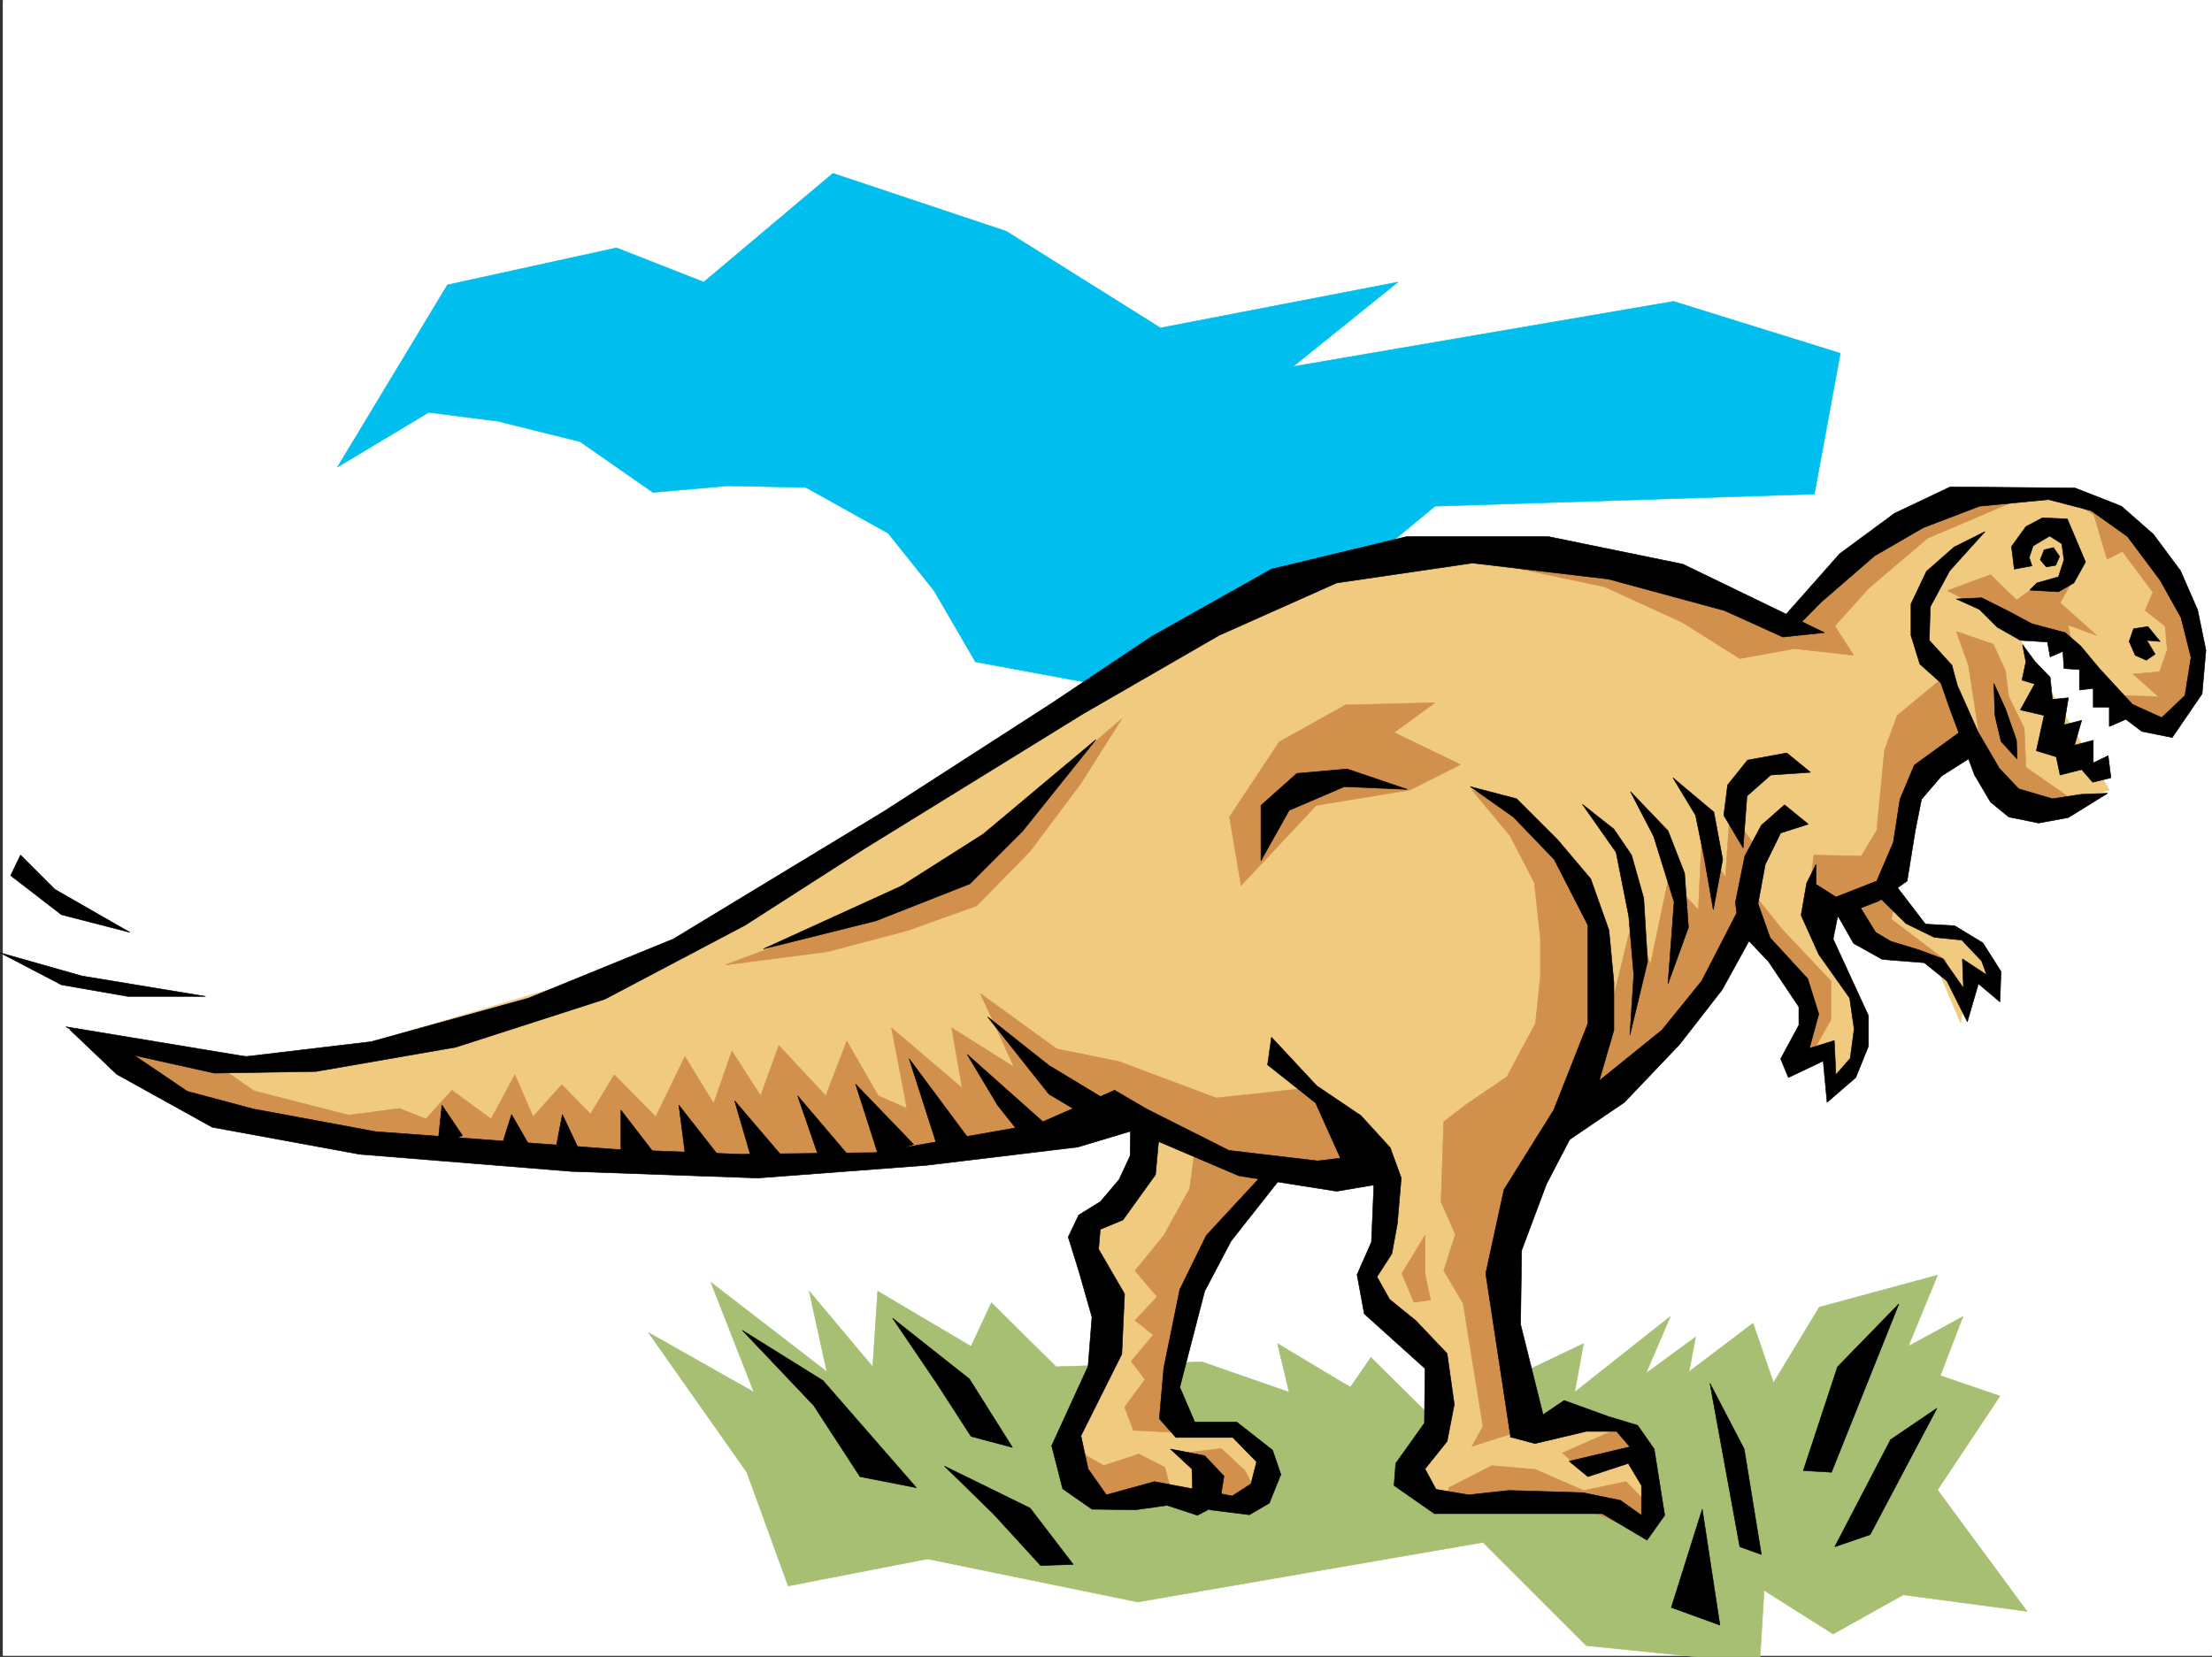
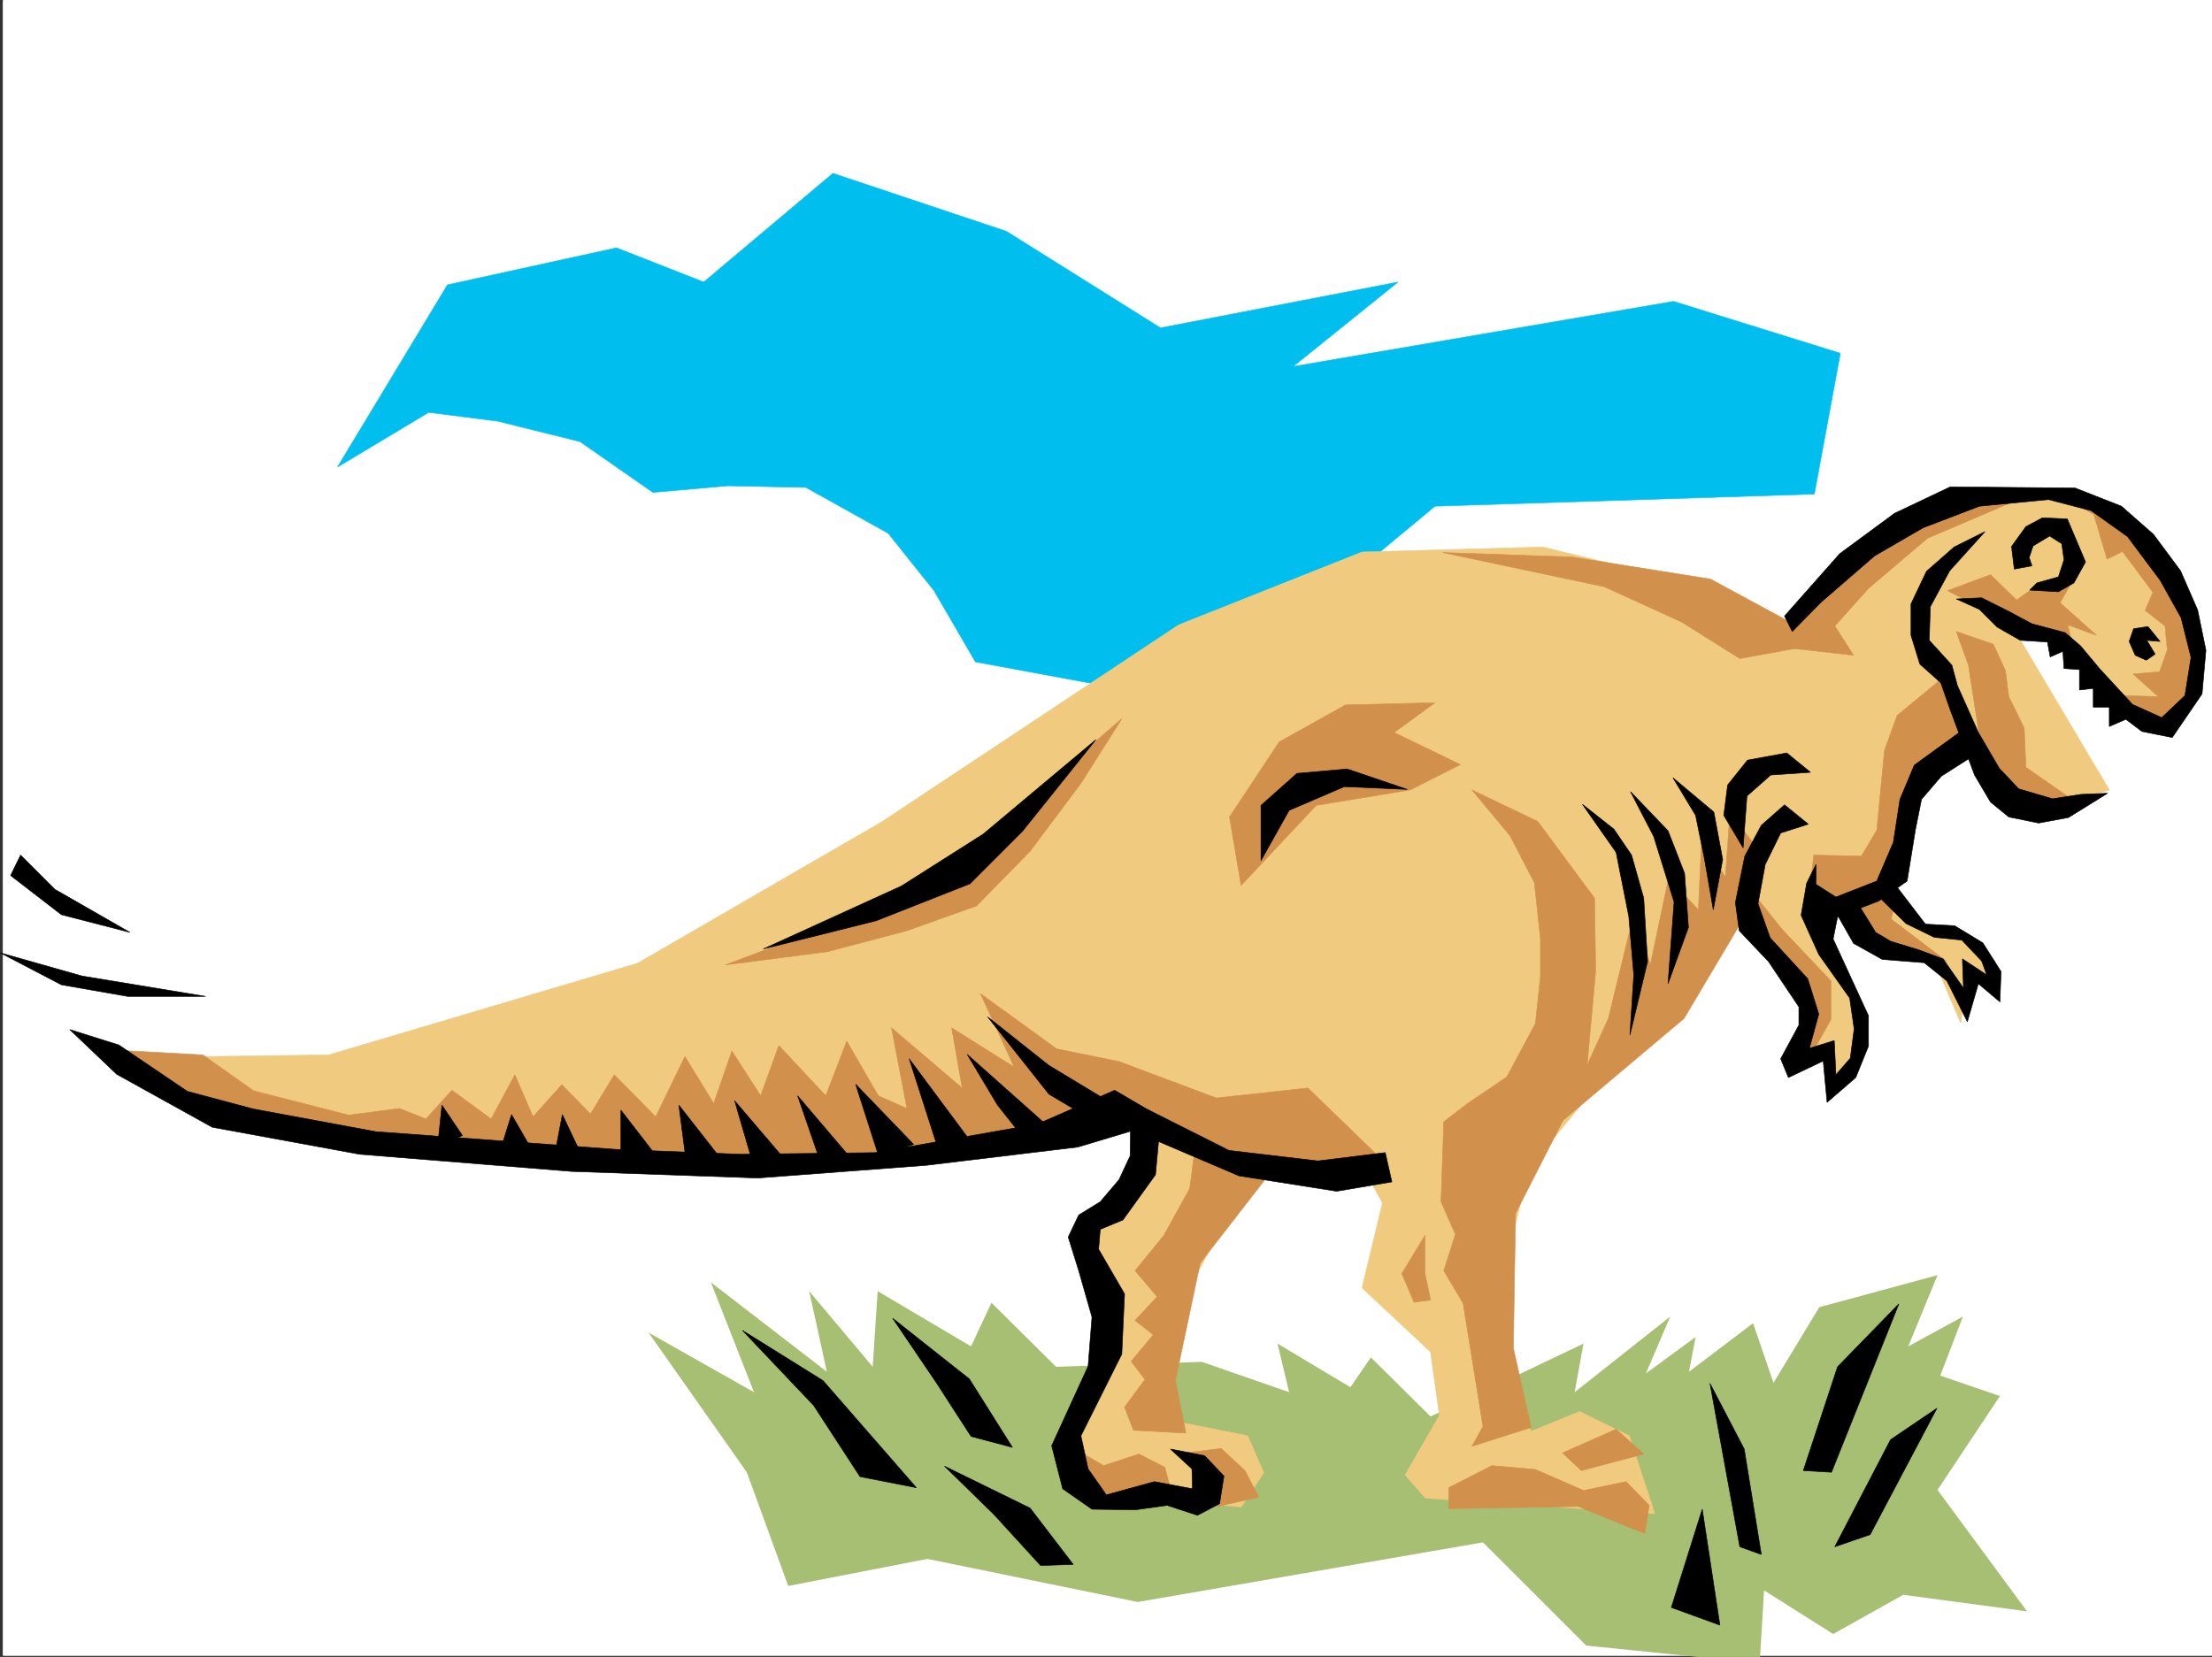
<svg xmlns="http://www.w3.org/2000/svg" width="3000.941" height="2248.25">
  <rect width="100%" height="100%" fill="#333333" stroke="none" />
  <defs>
    <clipPath id="a">
      <path d="M0 0h2997v2244.137H0Zm0 0" />
    </clipPath>
    <clipPath id="b">
      <path d="M875 1728h1872v518.09H875Zm0 0" />
    </clipPath>
    <clipPath id="c">
      <path d="M875 1727h1872v519.09H875Zm0 0" />
    </clipPath>
  </defs>
  <path fill="#fff" d="M3.926 2246.297H3000.94V0H3.927Zm0 0" />
  <g clip-path="url(#a)" transform="translate(3.926 2.16)">
    <path fill="#fff" fill-rule="evenodd" stroke="#fff" stroke-linecap="square" stroke-linejoin="bevel" stroke-miterlimit="10" stroke-width=".743" d="M.742 2244.137h2995.531V-2.16H.743Zm0 0" />
  </g>
  <path fill="#00bfee" fill-rule="evenodd" stroke="#00bfee" stroke-linecap="square" stroke-linejoin="bevel" stroke-miterlimit="10" stroke-width=".743" d="M457.953 633.656 581.59 559.52l93.684 11.964 111.628 27.723 98.887 68.895 101.895-8.954 105.644 2.227 111.633 62.172 62.207 77.887 56.188 96.617 198.55 36.715 173.836 89.89 95.914-95.875 189.555-124.336L1871.813 749l74.914-62.168 514.75-16.46 35.23-191.005-226.273-70.422-516.235 88.407 142.324-114.602-322.144 62.168-209.07-131.063-235.266-78.667L954.72 382.75 836.363 336.3l-229.28 50.204Zm0 0" />
  <g clip-path="url(#b)" transform="translate(3.926 2.16)">
    <path fill="#a6bf73" fill-rule="evenodd" d="m1009.25 1995.46-133.371-189.519 143.105 80.899-58.453-149.05 157.336 121.327-23.965-109.324 86.176 102.598 6.723-102.598 126.644 74.879 27.723-59.16 87.664 86.879 197.805-6.723 118.355 41.172-15.715-65.883 98.883 59.156 27.762-40.469 80.898 80.157 207.54-98.844-12 65.883 129.652-102.598-33 77.145 67.449-49.426-8.992 47.156 86.918-65.883 27.722 80.899 62.168-102.637 160.348-43.441-39.684 96.617 74.172-40.43-30.734 80.153 80.937 27.683-84.691 127.348 121.406 164.77-167.855-22.446-95.13 53.176-93.683-59.195-5.984 98.882-235.266-23.968-140.133-140.055-468.261 80.898-285.469-58.457-188.813 36.715zm0 0" />
  </g>
  <g clip-path="url(#c)" transform="translate(3.926 2.16)">
-     <path fill="none" stroke="#a6bf73" stroke-linecap="square" stroke-linejoin="bevel" stroke-miterlimit="10" stroke-width=".743" d="m1009.25 1995.46-133.371-189.519 143.105 80.899-58.453-149.05 157.336 121.327-23.965-109.324 86.176 102.598 6.723-102.598 126.644 74.879 27.723-59.16 87.664 86.879 197.805-6.723 118.355 41.172-15.715-65.883 98.883 59.156 27.762-40.468 80.898 80.156 207.54-98.844-12 65.883 129.652-102.598-33 77.145 67.449-49.426-8.992 47.156 86.918-65.883 27.722 80.899 62.168-102.637 160.348-43.441-39.684 96.617 74.172-40.43-30.734 80.153 80.937 27.683-84.691 127.348 121.406 164.77-167.855-22.446-95.13 53.176-93.683-59.196-5.984 98.883-235.266-23.968-140.133-140.055-468.261 80.898-285.469-58.457-188.812 36.715zm0 0" />
-   </g>
+     </g>
  <path fill="#f0ca7f" fill-rule="evenodd" stroke="#f0ca7f" stroke-linecap="square" stroke-linejoin="bevel" stroke-miterlimit="10" stroke-width=".743" d="m2533.422 1189.422 67.41 67.41 59.195 6.762 46.454 40.43 6.761 39.687-43.476-27.684-9.739 71.907-34.445-80.899-105.648-39.687zm-170.828-21.699 34.45 101.855 62.206 92.863-22.484 83.907 43.441-18.727 9.735 36.715 29.992-36.715v-65.18l-55.446-101.855v-77.89zm0 0" />
  <path fill="#f0ca7f" fill-rule="evenodd" stroke="#f0ca7f" stroke-linecap="square" stroke-linejoin="bevel" stroke-miterlimit="10" stroke-width=".743" d="m212.953 1434.344 233.04-2.973 418.835-124.336 331.18-191.746 403.082-267.406L1847.844 749l245-6.727 207.543 50.168 111.629 58.454 126.644-110.887 124.38-71.906 155.85 6.765 95.13 83.125 62.21 96.617-3.011 98.883-56.188 34.45-155.109-152.063-36.715 6.023 136.383 229.946-80.937 24.71-157.34-140.054-71.946 235.93-213.523 71.16-263.73 322.066-46.45 192.492 49.461 164.024 65.922-26.942 67.45 32.961 34.445 105.61-310.922-20.996-27.723-31.438 46.45-80.894-12-86.141-92.903-86.879 27.723-115.344-46.454-83.168-139.351 55.446-115.383 217.199 28.465 108.62 89.89 17.985 21.739 50.168-30.735 46.45-227.011-21.739-12.004-71.164 68.187-140.055-40.465-138.57 74.211-87.625v-64.394l-164.105 30.691-629.39 31.438-439.798-68.895Zm0 0" />
  <path fill="#d1914c" fill-rule="evenodd" stroke="#d1914c" stroke-linecap="square" stroke-linejoin="bevel" stroke-miterlimit="10" stroke-width=".743" d="m505.188 1521.266-161.09-41.215-68.934-48.68-123.637-6.762 86.922 71.16 152.098 44.184zm1178.55-319.84-15.715-92.903 67.446-101.855 89.89-50.164 121.368-3.012-55.446 40.43 89.93 43.48-68.188 34.446-127.39 20.957zm958.305-399.992 58.453-21.704 35.192 34.45 30.73-21.739 45.707-5.242-17.242 30.735 49.46 44.183-38.94-14.234 6.722 29.953-103.379-41.957zm12.004 55.441 50.203 17.207 16.461 35.969 4.496 35.191 20.996 42.7 2.23 53.175 68.934 47.934-86.176 8.996-43.44-83.871-17.243-111.63zm147.601-181.265 38.942 22.48 17.988 60.644 20.996-10.476 41.211 55.441-10.515 24.711 26.976 20.961 3.012 32.215-10.48 29.953-35.97 3.012 34.446 30.691-51.691-1.484 53.214 47.937 45.672-44.93 1.524-79.41-39.727-99.625-62.91-63.656-36.715-25.453zm-844.402 74.132 219.504 46.453 104.906 47.934 78.672 49.46 74.172-13.487 80.191 8.992-25.492-39.723 46.453-51.691 79.41-67.41 128.133-54.66-107.136 5.98-83.164 47.195-124.38 115.344-107.913-58.414-188.032-29.95zm-973.277 559.52 265.957-99.625 271.98-234.407-55.445 87.626-68.934 92.12-72.687 74.172-94.387 33.704-107.875 28.464zm1476.766-149.047-6.762 58.414h65.218l53.176-46.41 32.22-119.844 72.683-57.672-35.227-80.152-68.191 56.183-17.204 47.157-10.519 108.62-20.957 35.188zm111.632 58.414-6.726 28.465 74.914 56.93-104.903-21.7-20.96-58.453 57.675-26.2zm-197.067-10.477 42.74 53.176 65.921 69.676v52.434l-26.98 47.933h-20.996l12.003-54.7-74.171-127.308zm-193.308 173.758 35.973-147.523 20.996 74.875 24.711-117.57 40.469 42.695 4.496-95.871 32.219 51.648 5.98-86.879 35.973 45.707-14.977 92.864-83.164 140.054-166.332 140.098zm-36.714 613.442-25.454-23.97 72.684-32.179 37.46 33.703zm-179.821 23.226 58.453-29.953 59.196 5.242 65.18 28.465 57.714-11.965 31.434 32.18-5.98 38.2-90.673-36.677-175.324 2.973zm0 0" />
  <path fill="#d1914c" fill-rule="evenodd" stroke="#d1914c" stroke-linecap="square" stroke-linejoin="bevel" stroke-miterlimit="10" stroke-width=".743" d="m1996.93 1071.848 51.691 62.168 33 63.656 8.211 75.66v51.688l-6.726 63.656-38.98 72.648-53.177 35.973-32.218 24.71-3.754 108.579 19.472 44.223-15.718 49.422 26.234 44.183 26.941 167.035-14.976 26.98 80.195-25.491-24.008-107.84 3.012-182.754 95.91-188.031 12.75-140.797-1.527-98.887-77.145-104.082zm-389.59 899.535 49.422-5.98 32.219 29.949 18.765 35.972-56.223 12.746zm-161.836-12.707 51.691 29.949 47.934-15.719 35.23 17.989 10.48 40.43-107.878 12.745zm176.066-402.965-7.507 56.93-35.188 63.656-38.984 47.934 29.988 35.19-29.988 32.22 24.71 19.472-29.949 35.973 18.727 24.71-27.719 37.419 12.004 31.476 71.16 3.75-14.23-71.16 33.703-159.527 103.418-133.332zm0 0" />
  <path fill="#d1914c" fill-rule="evenodd" stroke="#d1914c" stroke-linecap="square" stroke-linejoin="bevel" stroke-miterlimit="10" stroke-width=".743" d="m361.34 1522.008 95.129-6.766 85.433-11.222 35.934 14.234 35.23-38.945 53.215 38.945 32.22-59.941 24.71 56.93 38.941-43.442 38.985 39.687 32.219-53.175 56.183 56.93 39.727-81.641 38.945 63.695 24.711-71.164 38.98 60.644 24.711-68.152 63.696 68.152 28.465-74.132 42.738 74.132 38.941 17.243-20.996-109.364 95.914 81.645-14.234-81.645 84.691 53.18-45.707-99.629 103.38 74.914 84.651 17.246 131.883 49.422 124.38-13.488 95.167 92.117-74.172 27.723-134.894-17.203-145.336-71.164-269.75 56.148-355.89 15.016-379.856-17.989zm0 0" />
  <path fill-rule="evenodd" stroke="#000" stroke-linecap="square" stroke-linejoin="bevel" stroke-miterlimit="10" stroke-width=".743" d="m2421.008 835.879 74.918-84.613 74.21-54.7 75.661-35.933 169.34 1.488 62.914 24.711 43.477 38.2 36.714 49.46 23.227 53.176 11.223 54.664-5.239 59.195-40.468 59.16-41.215-8.25-21.7-16.46-22.48 9.734v-26.234h-21.742V934.02l-18.727 2.23v-27.684l-20.996-1.523-1.488-23.227-17.242 7.508-3.715-20.215-36.715-2.27-31.477-17.944-23.968-23.97-31.473-14.23 34.445-1.527 35.973 17.988 32.219 17.242 44.964 11.965 20.958 17.985 26.234 31.437 44.223 47.938 39.687 17.984 31.477-29.95 8.25-51.69-13.489-53.919-28.464-50.949-44.223-59.156-49.461-35.191-57.676-15.016-93.644 8.996-76.438 29.207-65.926 38.2-72.683 62.952-38.985 39.684zm0 0" />
-   <path fill-rule="evenodd" stroke="#000" stroke-linecap="square" stroke-linejoin="bevel" stroke-miterlimit="10" stroke-width=".743" d="m2776.156 769.254-8.25-9.734 5.278-13.493 12.707-3.011 8.25 12.004-5.239 11.964zm0 0" />
  <path fill-rule="evenodd" stroke="#000" stroke-linecap="square" stroke-linejoin="bevel" stroke-miterlimit="10" stroke-width=".743" d="m2756.684 767.73-23.969 4.497-3.754-30.696 19.473-26.98 22.48-11.961 33.707 1.484 24.75 58.414-15.758 28.465-20.957 12.004-38.984-2.266 9.738-9.738 29.246-8.25 7.47-23.183-2.974-21.743-16.5-10.476-22.484 13.488-5.238 15.719zm173.839 102.637-16.503-20.254-19.47 3.012-5.984 17.242 8.211 18.727 15.016 6.726 11.965-8.25-11.223-18.73zm-237.535-149.051-41.953 20.957-37.457 32.961-20.996 44.184v42.7l12.004 38.94 28.465 25.458 12 34.484 33.707 90.594 21.738 36.715 24.711 20.214 40.469 8.25 40.469-7.468 53.175-32.961-35.972 1.488-38.942 5.98-45.71-13.488-26.235-27.683-28.465-48.72-28.465-63.655-7.508-27.72-30.69-33.706 1.483-45.668 26.235-48.68zm0 0" />
-   <path fill-rule="evenodd" stroke="#000" stroke-linecap="square" stroke-linejoin="bevel" stroke-miterlimit="10" stroke-width=".743" d="m2743.938 874.863 4.496 23.188-5.239 24.75 17.243 5.238-19.473 35.191 32.219 7.504-10.52 47.938 26.98 8.21 5.239 24.712 29.246-7.469 14.977 17.246 24.71-6.023-3.753-29.95-20.215 9.735v-30.692l-25.453 6.723 9.734-33.703-24.004 5.98 6.02-36.675-21.739 2.23-3.011-29.95-20.215-20.995zm-38.946 52.434 1.489 43.437 8.25 35.192 21.738 23.968-.781-25.453-14.977-42.699zm-230.023-68.934L2283.145 765.5l-182.793-37.457h-191.825l-183.574 44.184-162.578 91.375-135.601 90.632-227.797 146.82-285.47 173.02-196.28 80.156-213.563 59.157-170.086 20.215-244.219-40.43 56.188 30.695 145.332 32.219 137.867-2.27 189.559-32.921 202.304-65.18 190.297-100.371L1172 1151.964l297.473-183.495 184.316-106.352 159.567-71.164 184.32-26.976 184.316 21.738 157.375 42.695 79.414 35.934zm0 0" />
  <path fill-rule="evenodd" stroke="#000" stroke-linecap="square" stroke-linejoin="bevel" stroke-miterlimit="10" stroke-width=".743" d="m94.598 1396.926 63.656 60.644 129.656 71.907 200.035 36.714 286.954 23.223 253.25 8.992 228.543-17.242 205.273-24.71 74.914-22.481 143.89 61.425 132.587 20.958 74.957-12.708-8.997-39.726-91.414 11.262-120.625-14.235-111.629-56.187-43.48-25.453-104.121 45.668-220.29 38.945-182.089 2.27-171.57-6.766-324.414-23.969-165.586-30.695-89.934-23.965-92.898-62.914zm2565.429-404.489-62.949 45.708-19.472 46.41-8.993 58.457-22.484 52.433-55.441 21.7-26.98-17.243v-26.941L2451 1198.414l-7.508 43.442 23.969 53.175 41.953 59.2 6.024 41.914-5.243 39.726-19.507 22.442-2.23-46.41-33.704 10.476 12.707-46.45-14.977-47.937-50.945-55.406-16.5-46.45 9.774-53.175 20.957-42.695 37.457-12.004-32.22-26.2-31.472 27.723-22.445 41.914-12.746 62.953 5.238 38.2 39.727 41.914 41.172 61.425v24.715l-24.711 45.707 10.48 25.453 47.23-22.484 5.243 56.187 38.941-33.703 17.242-42.695v-41.176l-21.738-47.191-26.195-56.93 5.98-29.949 56.188-21.742 38.199-26.938 11.262-69.68 8.25-41.21 26.941-31.434 41.211-26.238zm0 0" />
  <path fill-rule="evenodd" stroke="#000" stroke-linecap="square" stroke-linejoin="bevel" stroke-miterlimit="10" stroke-width=".743" d="m2486.973 1231.375 27.719 48.68 38.945 21.742 56.93 4.496 30.734 24.71 27.719 55.403 14.976-51.648 29.246 24.71 1.489-41.21-24.711-38.946-38.243-23.226-39.687-2.227-46.45-60.683-23.226 17.242 43.442 42.7 38.199 18.687 37.46 3.754 26.977 28.464 6.766 18.73-32.961-21.702 1.484 39.687-27.722-39.687-32.219-12-38.98-11.965-20.215-12.004-25.454-41.21zm-30.735-183.496-32.218-26.234-53.215 9.734-26.977 33.707-5.242 41.21 26.238 44.184 5.239-70.421 32.218-28.465zm-186.585 7.469 30.734 50.949 12.004 59.156 11.965 68.934 12.746-68.192-12.004-64.394zm-57.673 18.73 31.477 60.684 27.723 89.11-8.25 110.886 27.719-76.402-5.239-73.43-22.48-57.672zm-65.18 17.242 45.708 65.14 17.207 86.919 6.762 79.375-5.239 81.64 23.97-99.628-5.24-86.137-16.503-58.414-23.965-35.192zm0 0" />
-   <path fill-rule="evenodd" stroke="#000" stroke-linecap="square" stroke-linejoin="bevel" stroke-miterlimit="10" stroke-width=".743" d="m1994.703 1067.352 62.91 16.46 55.446 55.446 44.965 53.176 24.75 69.636 6.726 71.16v64.438l-21.742 74.879-69.676 134.074-33.703 89.89-1.484 100.368 37.457 150.535-50.95 2.27-33.742-221.7 24.75-113.859 67.41-107.875 46.45-117.574v-133.332l-45.707-89.149-55.446-57.672zm0 0" />
-   <path fill-rule="evenodd" stroke="#000" stroke-linecap="square" stroke-linejoin="bevel" stroke-miterlimit="10" stroke-width=".743" d="m2359.582 1232.121-50.945 98.883-53.957 66.664-113.117 91.379-19.512 62.168 81.68-55.445 74.914-78.63 57.715-74.171 41.21-74.88zm-634.629 175.285 61.465 65.922 59.938 40.43 39.687 43.437 14.977 41.211-5.243 61.39-7.464 41.212-20.254 31.473 17.242 30.695 35.23 28.465 42.696 44.925 9.734 68.934-9.734 50.164-29.989 37.457 15.012 27.723 44.184 7.469 54.703-5.981 100.406 3.008 50.95 10.48 28.464 20.215v-40.43l-17.988-29.988-54.7 17.985-25.452-20.957 82.421-19.473-17.984-20.996h-41.215l-69.676 16.5-33.742-8.992 73.43-49.422 59.941 21.699 39.727 12.004 22.48 32.18 14.235 89.89-23.969 33.703-60.684-35.933h-227.797l-54.703-38.2 2.27-29.988 38.945-54.664.742-74.133-82.386-74.171-9.774-53.176 19.512-44.184 3.715-86.883-36.676-6.761-42.738-95.133-65.18-51.649zm-4.5 178.254-83.906 90.637-35.973 73.39-21.699 106.352-6.023 68.934 22.484 25.453h77.184l32.218 32.96-7.507 29.95-25.457 16.5-19.508-3.754-11.223 22.484 53.957 6.727 26.98-15.719 15.72-38.945-11.223-32.961-48.72-38.2h-56.929l-20.254-47.195 33.742-130.32 35.934-68.191 69.715-88.364zm0 0" />
  <path fill-rule="evenodd" stroke="#000" stroke-linecap="square" stroke-linejoin="bevel" stroke-miterlimit="10" stroke-width=".743" d="m1533.91 1519.738-.746 48.68-15.012 32.219-25.453 29.949-29.21 17.988-14.27 29.95 14.27 45.706 17.949 62.914-5.243 66.665-49.421 107.84 14.976 58.453 39.688 27.683 59.195.781 42.738-6.02 41.172 13.49 29.988-15.72 5.985-37.457-26.2-27.722-46.449-8.993 29.207 26.977.743 26.98-51.688-9.734-65.18 17.945-24.754-35.19-9.734-44.927 55.445-110.886 3.754-81.641-35.23-60.645 2.27-26.976 30.73-12.75 44.183-61.387 5.239-56.93zm-47.976 2.27-62.914-37.457-83.164-104.867 83.164 65.922 100.41 60.644zm-57.672 11.965-116.13-103.344 41.212 68.894 40.43 50.95zm-110.145 16.5-84.652-113.86 40.43 125.824zm-78.672 2.227-78.668-81.641 31.477 98.14zm-84.648 19.472-72.688-85.395 28.465 82.422zm-88.445 3.012-69.676-81.641 25.492 87.621zm-88.407-3.012-56.93-72.649 9.739 75.66zm-82.421 3.012-53.176-68.934v62.95zm-107.134-8.993-25.456-53.922-8.992 47.157zm-68.933-9.738L694 1512.27l-15.754 50.168zm-92.16-15.719-27.723-41.21-5.98 56.93zm1083.422-373.011 38.2-68.192 74.956-32.18 85.395 3.755-81.641-27.723-68.191 5.984-48.72 43.438zm-224.004-164.067-99.664 124.34-71.164 71.16-127.387 50.207-152.844 38.2 187.29-85.395 110.89-70.418zm0 0" />
  <path fill="#d1914c" fill-rule="evenodd" stroke="#d1914c" stroke-linecap="square" stroke-linejoin="bevel" stroke-miterlimit="10" stroke-width=".743" d="m1933.238 1676.297-31.437 51.687 16.46 38.946 22.485-3.012-7.508-35.934zm0 0" />
  <path fill-rule="evenodd" stroke="#000" stroke-linecap="square" stroke-linejoin="bevel" stroke-miterlimit="10" stroke-width=".743" d="m1373.559 1963.914-58.453-92.863-104.125-82.422 59.941 88.406 46.45 71.906zm-130.359 54.664-126.645-145.297-109.364-68.152 96.657 101.855 62.914 96.618zm1024.226 162.539 41.953-133.332 23.969 157.297zm92.902-82.387-40.469-221.695 46.45 89.11 23.226 143.066zm86.176-103.378 46.45-140.801 83.167-85.395-91.418 228.465zm42.696 103.378 75.66-145.292 62.949-42.7-90.672 171.531zm-1033.215 23.97-58.457-76.403-116.126-56.93 66.704 65.18 63.656 69.64zM.172 1292.8l83.164 43.442 89.934 15.719h105.648l-167.86-27.723Zm14.234-104.862 68.93 53.175 92.902 23.969-101.894-58.418-46.45-46.45zm0 0" />
</svg>